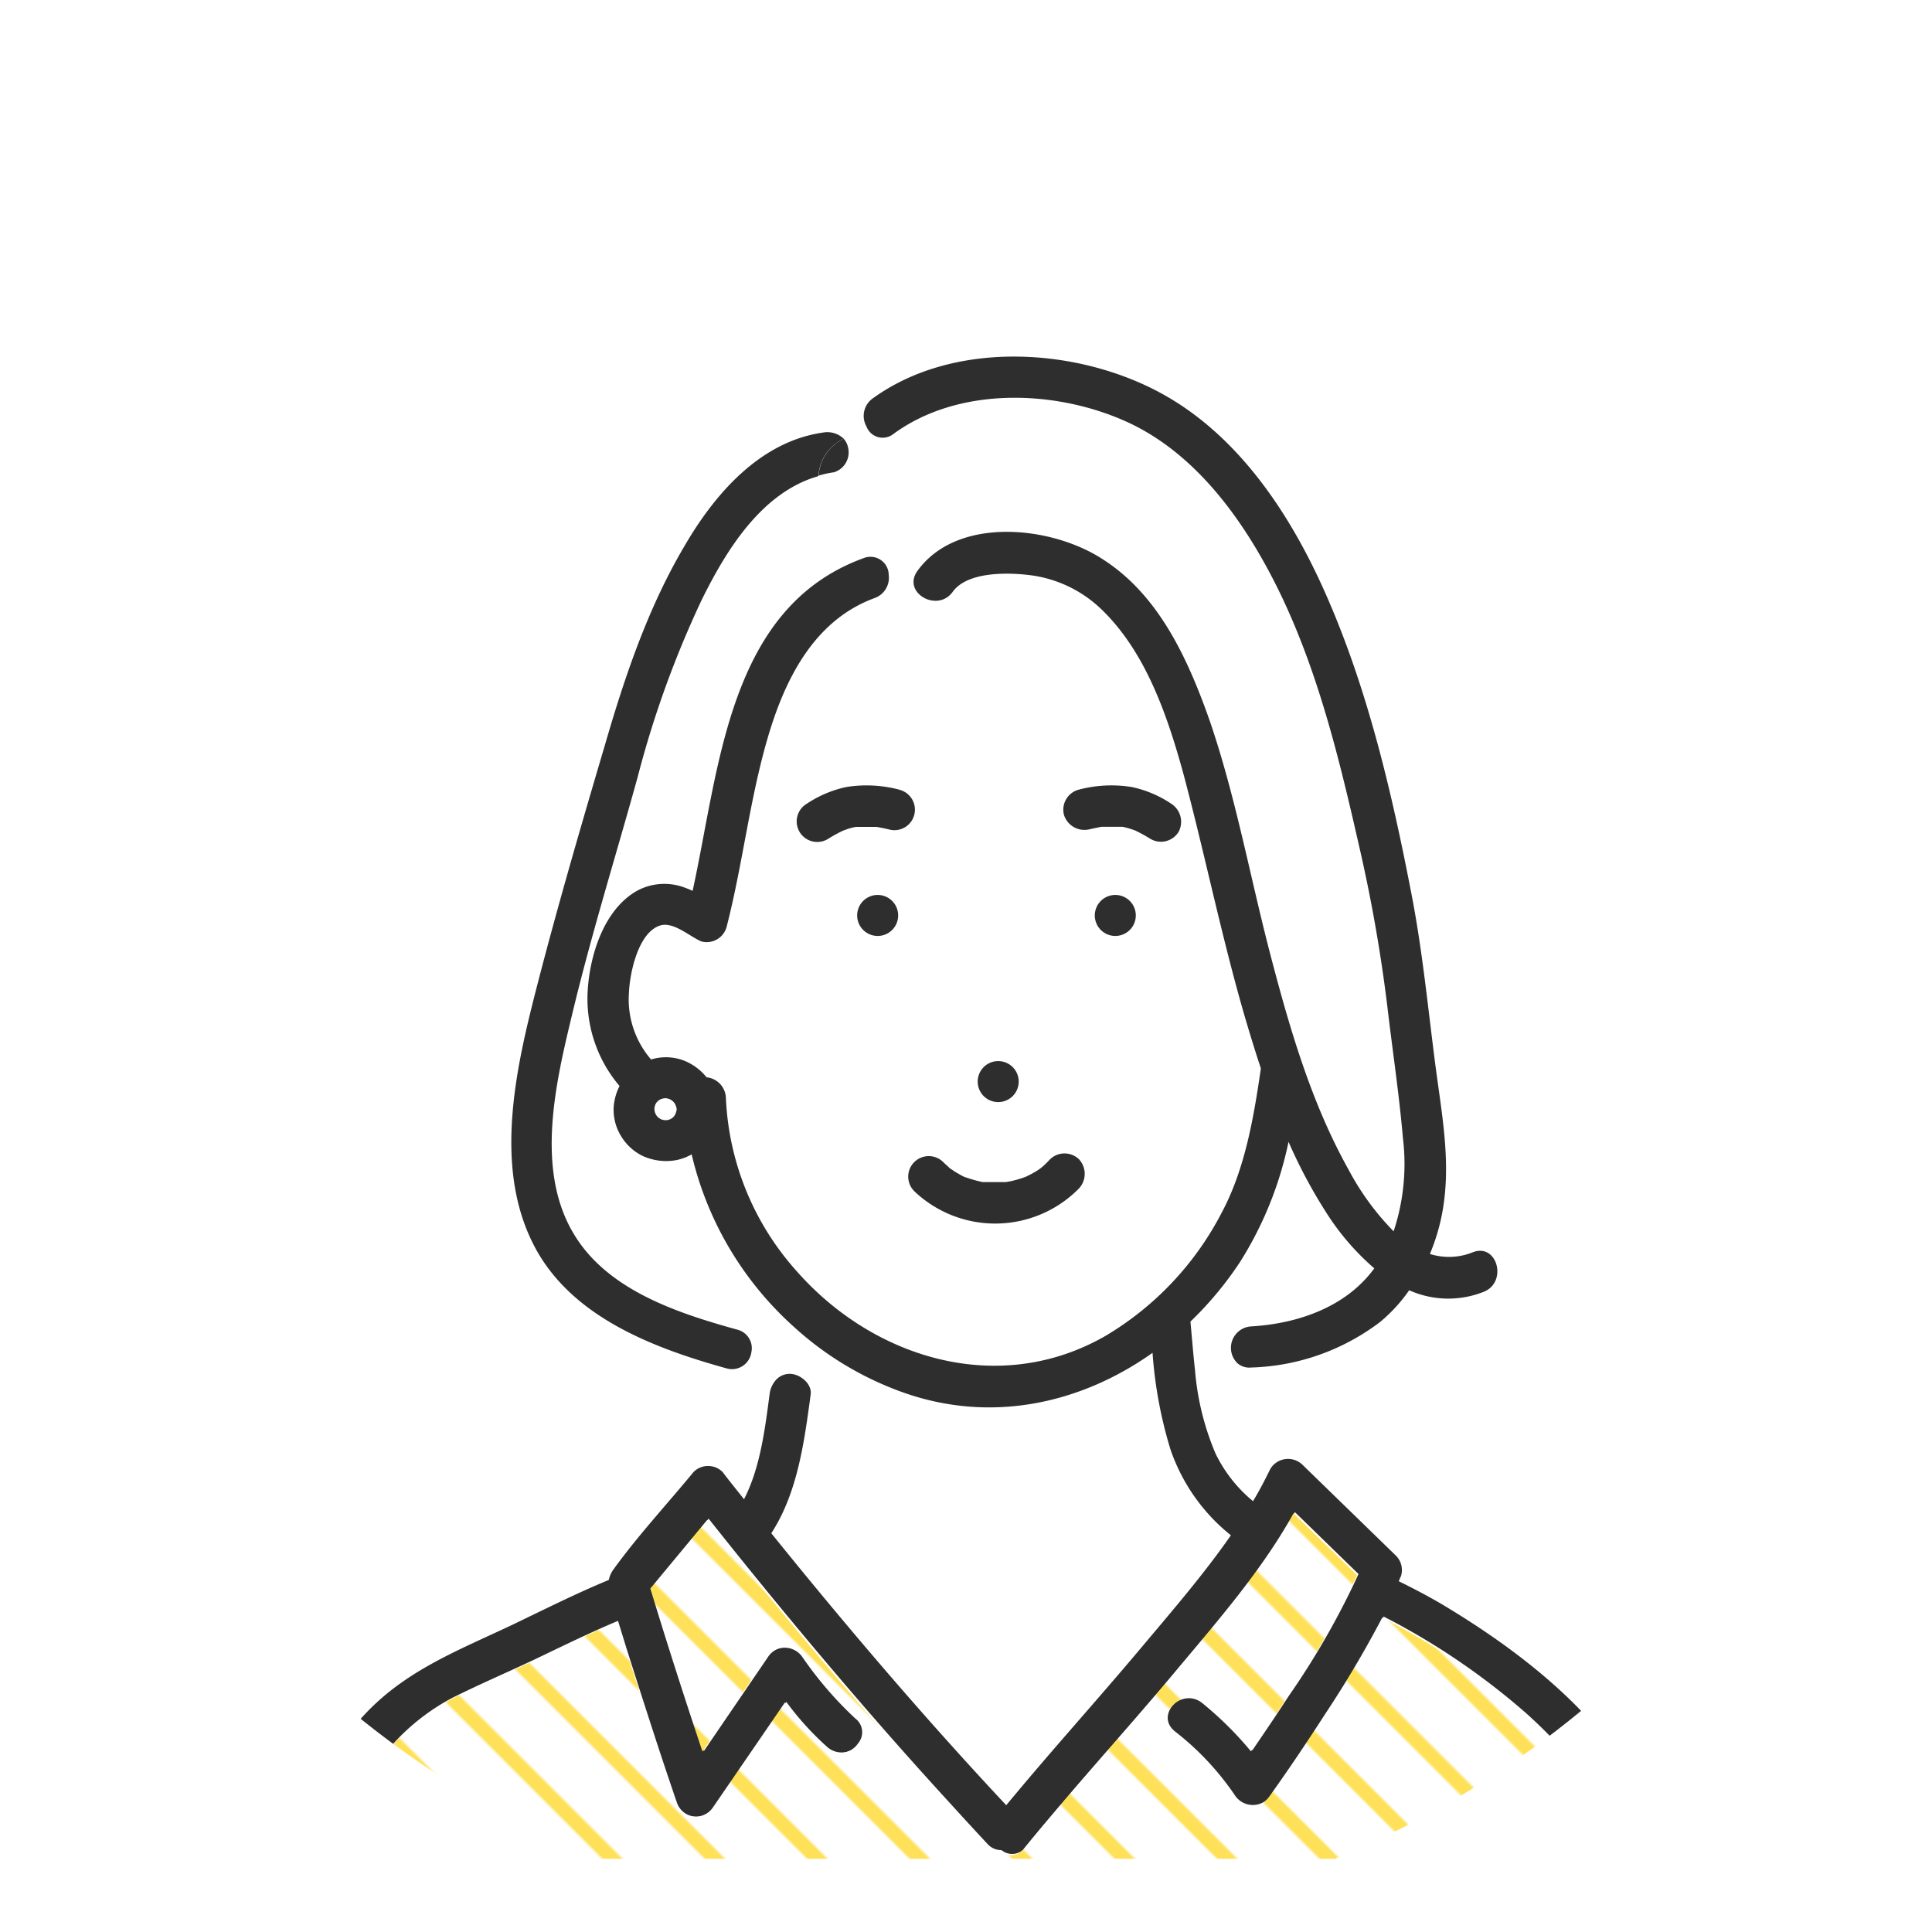
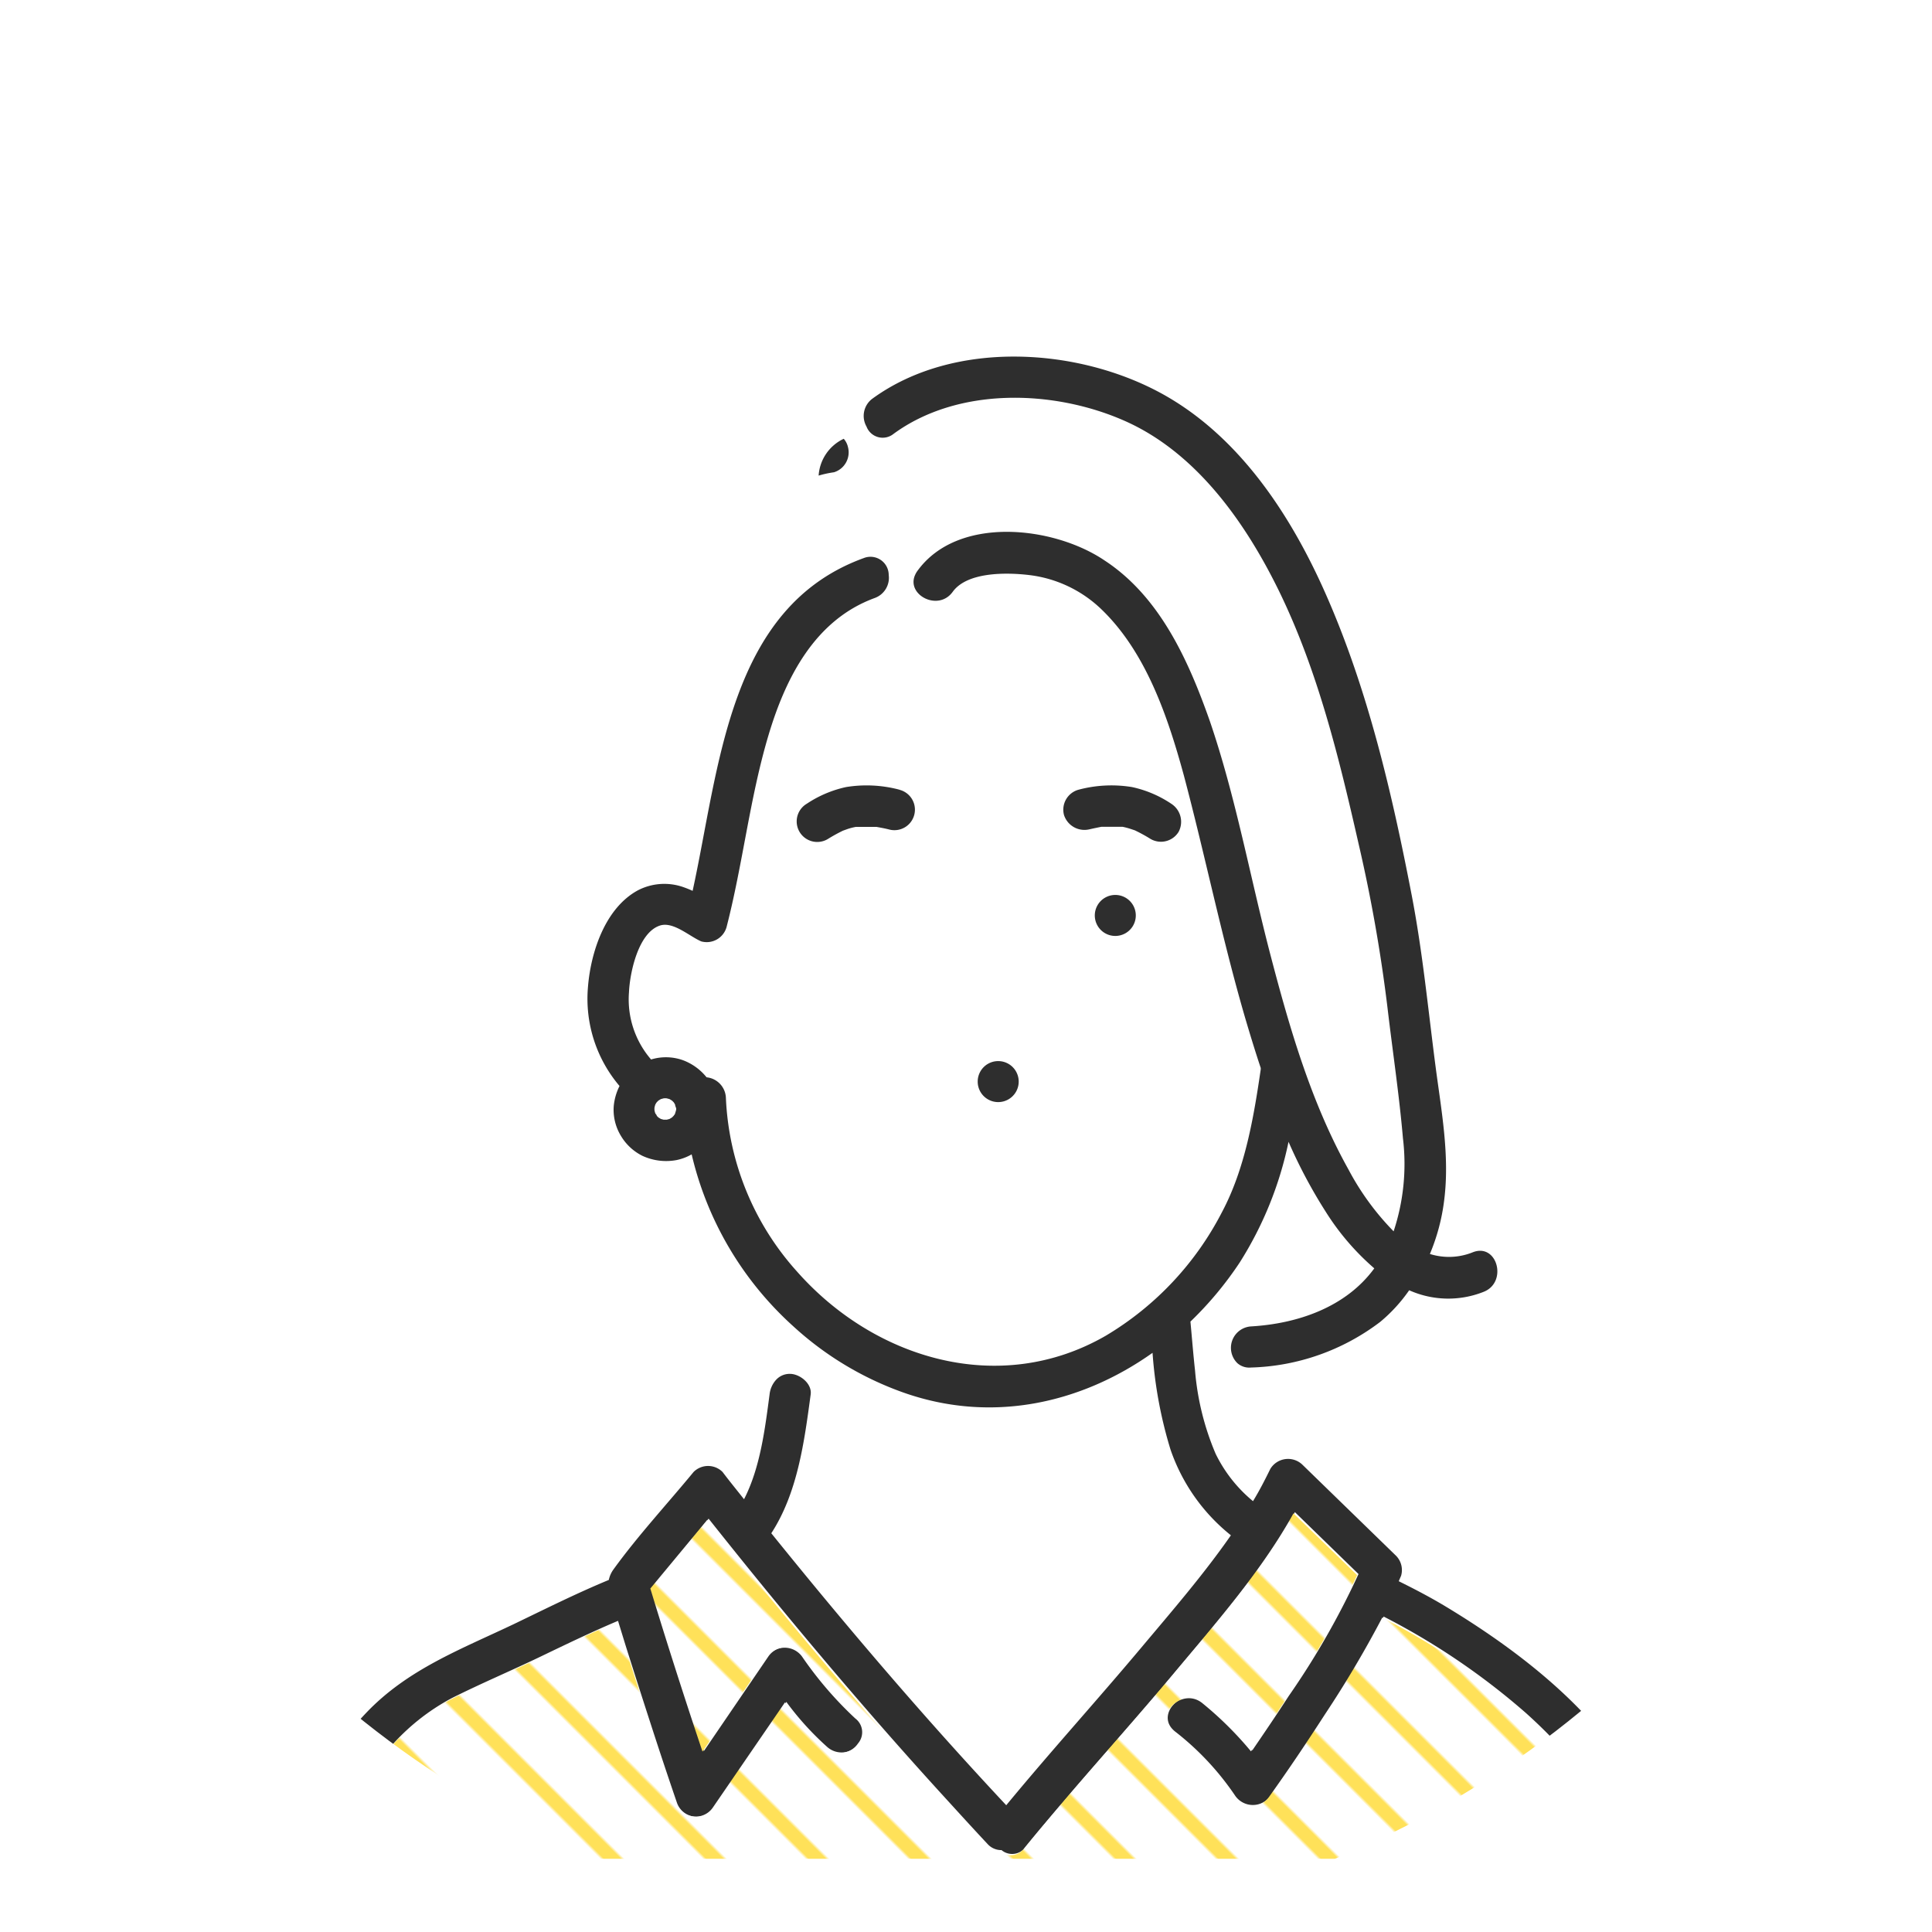
<svg xmlns="http://www.w3.org/2000/svg" viewBox="0 0 180 180">
  <defs>
    <style>.cls-1,.cls-3{fill:none;}.cls-2{fill:#fff;}.cls-3{stroke:#ffe159;stroke-miterlimit:10;stroke-width:5px;}.cls-4{clip-path:url(#clip-path);}.cls-5{fill:#ffe159;}.cls-6{fill:#2e2e2e;}.cls-7{fill:url(#新規パターンスウォッチ_1);}</style>
    <clipPath id="clip-path">
      <circle class="cls-1" cx="90" cy="90" r="90" />
    </clipPath>
    <pattern id="新規パターンスウォッチ_1" data-name="新規パターンスウォッチ 1" width="25" height="25" patternTransform="translate(510.88 -628.29) rotate(45) scale(0.27)" patternUnits="userSpaceOnUse" viewBox="0 0 25 25">
      <rect class="cls-1" width="25" height="25" />
      <rect class="cls-2" x="24.29" y="24.29" width="26.43" height="26.43" />
      <rect class="cls-2" x="-0.71" y="24.29" width="26.43" height="26.43" />
      <rect class="cls-2" x="-25.71" y="24.29" width="26.43" height="26.43" />
      <rect class="cls-2" x="24.29" y="-0.71" width="26.43" height="26.43" />
      <line class="cls-3" x1="23.61" y1="12.5" x2="51.39" y2="12.5" />
      <rect class="cls-2" x="-0.71" y="-0.71" width="26.43" height="26.43" />
      <line class="cls-3" x1="-1.39" y1="12.5" x2="26.39" y2="12.5" />
      <rect class="cls-2" x="-25.71" y="-0.71" width="26.43" height="26.43" />
      <line class="cls-3" x1="-26.39" y1="12.5" x2="1.39" y2="12.5" />
      <rect class="cls-2" x="24.29" y="-25.71" width="26.43" height="26.43" />
      <rect class="cls-2" x="-0.71" y="-25.71" width="26.43" height="26.43" />
      <rect class="cls-2" x="-25.71" y="-25.71" width="26.43" height="26.43" />
    </pattern>
  </defs>
  <g id="レイヤー_2" data-name="レイヤー 2">
    <g id="デザイン">
      <circle class="cls-2" cx="90" cy="90" r="90" />
      <g class="cls-4">
        <path class="cls-5" d="M93.71,110.1Z" />
        <path class="cls-2" d="M109,135.07a40.31,40.31,0,0,1-1.67-9c-6.68,4.74-15.08,6.6-23.38,3.64a30,30,0,0,1-10.08-6.14,12.52,12.52,0,0,1-.83,2.67h0a13.42,13.42,0,0,0-.78,2.37,1.71,1.71,0,0,1,1.3-.55c.94,0,2,.88,1.92,1.91-.59,4.37-1.21,9.16-3.67,12.94,7,8.69,14.26,17.19,21.89,25.34,4.09-5,8.42-9.73,12.56-14.66,2.82-3.36,5.81-6.81,8.37-10.49A17.48,17.48,0,0,1,109,135.07Z" />
        <path class="cls-2" d="M115.28,127a2,2,0,0,1,1.26-3.42c4.34-.25,8.85-1.78,11.5-5.41a23.44,23.44,0,0,1-4.49-5.22,46.94,46.94,0,0,1-3.5-6.57,33.83,33.83,0,0,1-4.54,11.23,32.64,32.64,0,0,1-4.6,5.52c.14,1.49.26,3,.43,4.57C112.89,127.85,114.3,128,115.28,127Z" />
        <path class="cls-2" d="M79,41.64A1.94,1.94,0,0,1,77.7,44a9.86,9.86,0,0,0-1.43.32c0,.1,0,.2,0,.31,0-.11,0-.21,0-.31-5.26,1.51-8.55,6.83-10.86,11.5a93.71,93.71,0,0,0-6,16.61c-2,7.22-4.26,14.4-6,21.69-1.56,6.47-3.63,14.81.14,20.92,3.17,5.16,9.64,7.27,15.16,8.8A1.78,1.78,0,0,1,70,126a13.1,13.1,0,0,0,3,.26,12.52,12.52,0,0,0,.83-2.67,31.12,31.12,0,0,1-9.45-16,4.79,4.79,0,0,1-1.4.53,5.26,5.26,0,0,1-3.2-.4,4.83,4.83,0,0,1-2-1.87,4.67,4.67,0,0,1-.66-2.75,5.26,5.26,0,0,1,.54-1.88,12.55,12.55,0,0,1-2.95-9.11c.24-3.28,1.58-7.45,4.66-9.12a5.35,5.35,0,0,1,4.29-.28q.42.15.81.33c2.52-11.48,3.31-26.39,15.93-31a1.7,1.7,0,0,1,2.31,1.55h2.5a1.86,1.86,0,0,1,.19-.33C89.2,48,98.12,49,102.87,52.11c5.18,3.42,7.9,9.37,9.85,15,2.42,7.08,3.75,14.52,5.64,21.76,1.78,6.84,3.8,13.82,7.27,20a24.74,24.74,0,0,0,4.21,5.77,19.92,19.92,0,0,0,.87-8.66c-.35-4.06-1-8.12-1.44-12.17a143.72,143.72,0,0,0-2.69-15.26c-1.82-8-3.8-16.15-7.42-23.57C116,48.6,111.5,42.17,104.73,39.17S89.24,36,83.19,40.39a1.61,1.61,0,0,1-2.51-.69c-.71.42-1.43.79-2.07,1.18A1.76,1.76,0,0,1,79,41.64Z" />
        <path class="cls-2" d="M116,94.91c-2.19-7.5-3.69-15.17-5.74-22.69-1.48-5.41-3.5-11.45-7.64-15.42a11.69,11.69,0,0,0-6.82-3.23c-2-.24-5.68-.35-7.07,1.57s-4.37.27-3.49-1.6h-2.5a2,2,0,0,1-1.29,2.14c-5.6,2-8.33,7.46-9.93,12.85-1.73,5.84-2.37,11.93-3.89,17.82a1.92,1.92,0,0,1-2.35,1.33c-1.11-.43-2.63-1.9-3.88-1.47-2,.68-2.78,4.39-2.86,6.21a8.56,8.56,0,0,0,2.06,6.26,4.72,4.72,0,0,1,2.95.06,5.11,5.11,0,0,1,2.22,1.6,2,2,0,0,1,1.8,1.91,25.82,25.82,0,0,0,6.62,16.18c7.22,8.21,18.89,11.7,28.75,6a28.68,28.68,0,0,0,10.86-11.57c2.13-4,2.94-8.8,3.59-13.26,0,0,0-.09,0-.13C117,98,116.48,96.43,116,94.91Zm-23,4a1.91,1.91,0,0,1,0,3.82A1.91,1.91,0,0,1,93,98.86ZM79.71,77a5.34,5.34,0,0,0-.81.21l-.39.14h0a15.28,15.28,0,0,0-1.43.79,1.91,1.91,0,1,1-1.94-3.3,10.71,10.71,0,0,1,3.65-1.55,11.91,11.91,0,0,1,5,.25,1.91,1.91,0,0,1-1,3.69c-.39-.1-.78-.17-1.17-.24h-.09L81,77c-.31,0-.62,0-.94,0l-.23,0ZM81.77,87.2a1.91,1.91,0,0,1,0-3.82A1.91,1.91,0,0,1,81.77,87.2Zm18.71,23.49a10.94,10.94,0,0,1-15.35.26,1.91,1.91,0,1,1,2.7-2.71c.2.2.42.38.62.58h0l0,0,.32.21c.22.14.45.27.68.39l.35.17c-.36-.18,0,0,.06,0a11.72,11.72,0,0,0,1.54.43l.15,0,.3,0c.27,0,.54,0,.82,0s.59,0,.89,0h0l.41-.07a9.78,9.78,0,0,0,1.49-.44l.51-.26a7.45,7.45,0,0,0,.71-.43l.2-.15.2-.17c.21-.19.4-.39.6-.6a1.94,1.94,0,0,1,2.7,0A2,2,0,0,1,100.48,110.69Zm3.43-23.49a1.91,1.91,0,0,1,0-3.82A1.91,1.91,0,0,1,103.91,87.2Zm5.9-9.7a1.93,1.93,0,0,1-2.62.68,14.66,14.66,0,0,0-1.46-.8h0l-.39-.13a6.53,6.53,0,0,0-.76-.2l-.23,0h-.22c-.31,0-.62,0-.94,0l-.5,0h-.07q-.57.1-1.14.24a2,2,0,0,1-2.35-1.34,1.93,1.93,0,0,1,1.34-2.35,11.88,11.88,0,0,1,5-.25,10.54,10.54,0,0,1,3.65,1.55A2,2,0,0,1,109.81,77.5Z" />
        <path class="cls-6" d="M155.07,173c-2.21-10.41-11.67-18.06-20.32-23.29-1.44-.87-2.93-1.65-4.43-2.39.07-.18.15-.35.22-.52a1.9,1.9,0,0,0-.49-1.87l-8.7-8.46a1.93,1.93,0,0,0-3,.39c-.49,1-1,2-1.61,3a13.21,13.21,0,0,1-3.48-4.41,25,25,0,0,1-1.92-7.75,13.72,13.72,0,0,0-1.94-.17v0a13.72,13.72,0,0,1,1.94.17c-.17-1.54-.29-3.08-.43-4.57a32.64,32.64,0,0,0,4.6-5.52,33.83,33.83,0,0,0,4.54-11.23,46.94,46.94,0,0,0,3.5,6.57,23.44,23.44,0,0,0,4.49,5.22c-2.65,3.63-7.16,5.16-11.5,5.41a2,2,0,0,0-1.26,3.42,3.29,3.29,0,0,0,.5-.74,3.29,3.29,0,0,1-.5.74,1.67,1.67,0,0,0,1.26.41,20.83,20.83,0,0,0,12.06-4.26,14.75,14.75,0,0,0,2.69-2.94,8.91,8.91,0,0,0,6.93.15c2.27-.88,1.28-4.58-1-3.69a5.93,5.93,0,0,1-4,.16,18.82,18.82,0,0,0,1.33-5c.53-4.16-.26-8.33-.8-12.45-.7-5.37-1.21-10.72-2.23-16-1.82-9.44-4.06-19.06-7.94-27.89-3.25-7.41-8.08-14.84-15.36-18.83-7.9-4.32-19.38-5-26.91.46a2,2,0,0,0-.58,2.62,9.54,9.54,0,0,0,1.95-1.46,9.54,9.54,0,0,1-1.95,1.46,1.61,1.61,0,0,0,2.51.69c6-4.4,14.91-4.15,21.54-1.22S116,48.6,119.16,55.06c3.62,7.42,5.6,15.56,7.42,23.57a143.72,143.72,0,0,1,2.69,15.26c.47,4,1.09,8.11,1.44,12.17a19.92,19.92,0,0,1-.87,8.66,24.74,24.74,0,0,1-4.21-5.77c-3.47-6.21-5.49-13.19-7.27-20-1.89-7.24-3.22-14.68-5.64-21.76-2-5.68-4.67-11.63-9.85-15C98.12,49,89.2,48,85.46,53.21a1.86,1.86,0,0,0-.19.33h0c-.88,1.87,2.14,3.47,3.49,1.6s5-1.81,7.07-1.57a11.69,11.69,0,0,1,6.82,3.23c4.14,4,6.16,10,7.64,15.42,2,7.52,3.55,15.19,5.74,22.69.45,1.52.92,3.06,1.43,4.59,0,0,0,.08,0,.13-.65,4.46-1.46,9.24-3.59,13.26A28.68,28.68,0,0,1,103,124.46c-9.86,5.67-21.53,2.18-28.75-6a25.82,25.82,0,0,1-6.62-16.18,2,2,0,0,0-1.8-1.91,5.11,5.11,0,0,0-2.22-1.6,4.72,4.72,0,0,0-2.95-.06,8.56,8.56,0,0,1-2.06-6.26c.08-1.82.86-5.53,2.86-6.21,1.25-.43,2.77,1,3.88,1.47a1.92,1.92,0,0,0,2.35-1.33c1.52-5.89,2.16-12,3.89-17.82,1.6-5.39,4.33-10.81,9.93-12.85a2,2,0,0,0,1.29-2.14h0A1.7,1.7,0,0,0,80.46,52C67.84,56.59,67.05,71.5,64.53,83q-.39-.18-.81-.33a5.35,5.35,0,0,0-4.29.28c-3.08,1.67-4.42,5.84-4.66,9.12a12.55,12.55,0,0,0,2.95,9.11,5.26,5.26,0,0,0-.54,1.88,4.67,4.67,0,0,0,.66,2.75,4.83,4.83,0,0,0,2,1.87,5.26,5.26,0,0,0,3.2.4,4.79,4.79,0,0,0,1.4-.53,31.12,31.12,0,0,0,9.45,16,5.1,5.1,0,0,0-.2-2.42,5.1,5.1,0,0,1,.2,2.42A30,30,0,0,0,84,129.68c8.3,3,16.7,1.1,23.38-3.64a40.31,40.31,0,0,0,1.67,9,17.48,17.48,0,0,0,5.63,8c-2.56,3.68-5.55,7.13-8.37,10.49-4.14,4.93-8.47,9.7-12.56,14.66-7.63-8.15-14.88-16.65-21.89-25.34,2.46-3.78,3.08-8.57,3.67-12.94.13-1-1-1.9-1.92-1.91a1.71,1.71,0,0,0-1.3.55,5.08,5.08,0,0,0,.14,2.74,5.08,5.08,0,0,1-.14-2.74,2.4,2.4,0,0,0-.61,1.36c-.42,3.16-.86,6.82-2.38,9.77-.67-.85-1.36-1.69-2-2.54a1.91,1.91,0,0,0-2.7,0c-2.47,3-5.17,5.91-7.45,9.06a2.56,2.56,0,0,0-.45,1c-3,1.24-5.91,2.7-8.84,4.11-5,2.38-9.91,4.22-13.77,8.28s-6.53,8.72-9.14,13.49h4.37a54.41,54.41,0,0,1,7-10.28,20.07,20.07,0,0,1,5.77-4.6c2.73-1.37,5.56-2.56,8.32-3.89,2.37-1.14,4.73-2.28,7.15-3.3l.72,2.34q1.16,3.67,2.35,7.34c.78,2.41,1.58,4.82,2.4,7.21a1.94,1.94,0,0,0,3.49.46l6.72-9.8a27.27,27.27,0,0,0,3.81,4.2,2,2,0,0,0,3-.38,1.6,1.6,0,0,0-.25-2.32,34.53,34.53,0,0,1-4.93-5.72,2,2,0,0,0-3.31,0l-6,8.8q-2.54-7.56-4.86-15.19l5.3-6.46c6.89,8.68,14,17.18,21.46,25.38,1.5,1.64,3,3.3,4.51,4.91a1.72,1.72,0,0,0,1.32.59,1.54,1.54,0,0,0,2.25-.3c1.34-1.65,2.72-3.27,4.1-4.89,3.24-3.78,6.56-7.49,9.75-11.3,3.93-4.69,8.22-9.56,11.23-15l5.93,5.77a73.8,73.8,0,0,1-6.5,11.36c-1.1,1.7-2.24,3.38-3.39,5.06a32.57,32.57,0,0,0-4.53-4.49c-1.78-1.45-4.29.85-3,2.42a2.65,2.65,0,0,0,.29.29,25.92,25.92,0,0,1,5.63,6,2,2,0,0,0,3.31,0c1.8-2.51,3.52-5.08,5.2-7.68a101.19,101.19,0,0,0,5.33-9,65.34,65.34,0,0,1,13.27,9c4.06,3.65,7.7,8.06,9.1,13.42h3.94C155.08,173.07,155.08,173,155.07,173ZM63,103.38a3.37,3.37,0,0,1-.1.34c0,.08-.09.16-.14.24l-.15.15-.23.14-.26.07h-.29l-.26-.07-.23-.14-.15-.15c0-.08-.1-.16-.14-.24a2,2,0,0,1-.07-.26,1.31,1.31,0,0,1,0-.28,2.5,2.5,0,0,1,.07-.26,1.76,1.76,0,0,1,.14-.23l.15-.15.23-.14.26-.07a1.41,1.41,0,0,1,.29,0l.26.07.23.14.15.15a1.76,1.76,0,0,1,.14.23c0,.12.07.23.1.35v.11Z" />
        <path class="cls-6" d="M109.81,77.5a2,2,0,0,0-.69-2.62,10.54,10.54,0,0,0-3.65-1.55,11.88,11.88,0,0,0-5,.25,1.93,1.93,0,0,0-1.34,2.35,2,2,0,0,0,2.35,1.34q.57-.13,1.14-.24h.07l.5,0c.32,0,.63,0,.94,0h.22l.23,0a6.53,6.53,0,0,1,.76.2l.39.13h0a14.66,14.66,0,0,1,1.46.8A1.93,1.93,0,0,0,109.81,77.5Z" />
        <path class="cls-6" d="M83.82,73.58a11.91,11.91,0,0,0-5-.25,10.71,10.71,0,0,0-3.65,1.55,1.91,1.91,0,1,0,1.94,3.3,15.28,15.28,0,0,1,1.43-.79h0l.39-.14a5.34,5.34,0,0,1,.81-.21l.16,0,.23,0c.32,0,.63,0,.94,0l.5,0h.09c.39.07.78.14,1.17.24a1.91,1.91,0,0,0,1-3.69Z" />
-         <path class="cls-6" d="M103.91,83.38a1.91,1.91,0,0,0,0,3.82A1.91,1.91,0,0,0,103.91,83.38Z" />
+         <path class="cls-6" d="M103.91,83.38a1.91,1.91,0,0,0,0,3.82A1.91,1.91,0,0,0,103.91,83.38" />
        <path class="cls-6" d="M93,102.68a1.91,1.91,0,0,0,0-3.82A1.91,1.91,0,0,0,93,102.68Z" />
-         <path class="cls-6" d="M88.82,109.06l-.32-.21,0,0h0c-.2-.2-.42-.38-.62-.58a1.91,1.91,0,1,0-2.7,2.71,10.94,10.94,0,0,0,15.35-.26,2,2,0,0,0,0-2.71,1.94,1.94,0,0,0-2.7,0c-.2.21-.39.41-.6.6l-.2.17-.2.15a7.45,7.45,0,0,1-.71.43l-.51.26a9.78,9.78,0,0,1-1.49.44l-.41.07h0c-.3,0-.59,0-.89,0s-.55,0-.82,0l-.3,0-.15,0a11.72,11.72,0,0,1-1.54-.43c-.09,0-.42-.19-.06,0l-.35-.17C89.27,109.33,89,109.2,88.82,109.06Zm4.89,1Z" />
-         <path class="cls-6" d="M81.77,83.38a1.91,1.91,0,0,0,0,3.82A1.91,1.91,0,0,0,81.77,83.38Z" />
-         <path class="cls-2" d="M62.8,104c.05-.08.1-.16.14-.24a3.37,3.37,0,0,0,.1-.34v-.11c0-.12-.06-.23-.1-.35a1.76,1.76,0,0,0-.14-.23l-.15-.15-.23-.14-.26-.07a1.41,1.41,0,0,0-.29,0l-.26.07-.23.14-.15.15a1.76,1.76,0,0,0-.14.23,2.5,2.5,0,0,0-.07.26,1.31,1.31,0,0,0,0,.28,2,2,0,0,0,.07.26c0,.08.09.16.14.24l.15.15.23.14.26.07h.29l.26-.07.23-.14Z" />
-         <path class="cls-6" d="M78.61,40.88a2.2,2.2,0,0,0-1.93-.58c-5.94.85-10.18,5.83-13,10.73-3.34,5.69-5.49,12.07-7.32,18.38C54.17,76.82,52,84.25,50.07,91.72s-4.1,16.65-.48,24c3.36,6.89,11.19,9.85,18.11,11.77A1.82,1.82,0,0,0,70,126a11.64,11.64,0,0,1-2.7-1,11.64,11.64,0,0,0,2.7,1,1.78,1.78,0,0,0-1.31-2.12c-5.52-1.53-12-3.64-15.16-8.8-3.77-6.11-1.7-14.45-.14-20.92,1.76-7.29,4-14.47,6-21.69a93.71,93.71,0,0,1,6-16.61c2.31-4.67,5.6-10,10.86-11.5A4.08,4.08,0,0,1,78.61,40.88Z" />
        <path class="cls-6" d="M78.61,40.88a4.08,4.08,0,0,0-2.34,3.43A9.86,9.86,0,0,1,77.7,44,1.94,1.94,0,0,0,79,41.64,1.76,1.76,0,0,0,78.61,40.88Z" />
        <path class="cls-7" d="M142.05,159.71a65.34,65.34,0,0,0-13.27-9,101.19,101.19,0,0,1-5.33,9c-1.68,2.6-3.4,5.17-5.2,7.68a2,2,0,0,1-3.31,0,25.92,25.92,0,0,0-5.63-6,2.65,2.65,0,0,1-.29-.29c-1.29-1.57,1.22-3.87,3-2.42a32.57,32.57,0,0,1,4.53,4.49c1.15-1.68,2.29-3.36,3.39-5.06a73.8,73.8,0,0,0,6.5-11.36L120.51,141c-3,5.42-7.3,10.29-11.23,15-3.19,3.81-6.51,7.52-9.75,11.3-1.38,1.62-2.76,3.24-4.1,4.89a1.54,1.54,0,0,1-2.25.3,1.72,1.72,0,0,1-1.32-.59c-1.53-1.61-3-3.27-4.51-4.91-7.45-8.2-14.57-16.7-21.46-25.38L60.59,148q2.32,7.62,4.86,15.19l6-8.8a2,2,0,0,1,3.31,0,34.53,34.53,0,0,0,4.93,5.72,1.6,1.6,0,0,1,.25,2.32,2,2,0,0,1-3,.38,27.27,27.27,0,0,1-3.81-4.2l-6.72,9.8A1.94,1.94,0,0,1,63,168c-.82-2.39-1.62-4.8-2.4-7.21s-1.58-4.89-2.35-7.34l-.72-2.34c-2.42,1-4.78,2.16-7.15,3.3-2.76,1.33-5.59,2.52-8.32,3.89a20.07,20.07,0,0,0-5.77,4.6,54.41,54.41,0,0,0-7,10.28H151.15C149.75,167.77,146.11,163.36,142.05,159.71Z" />
      </g>
    </g>
  </g>
</svg>